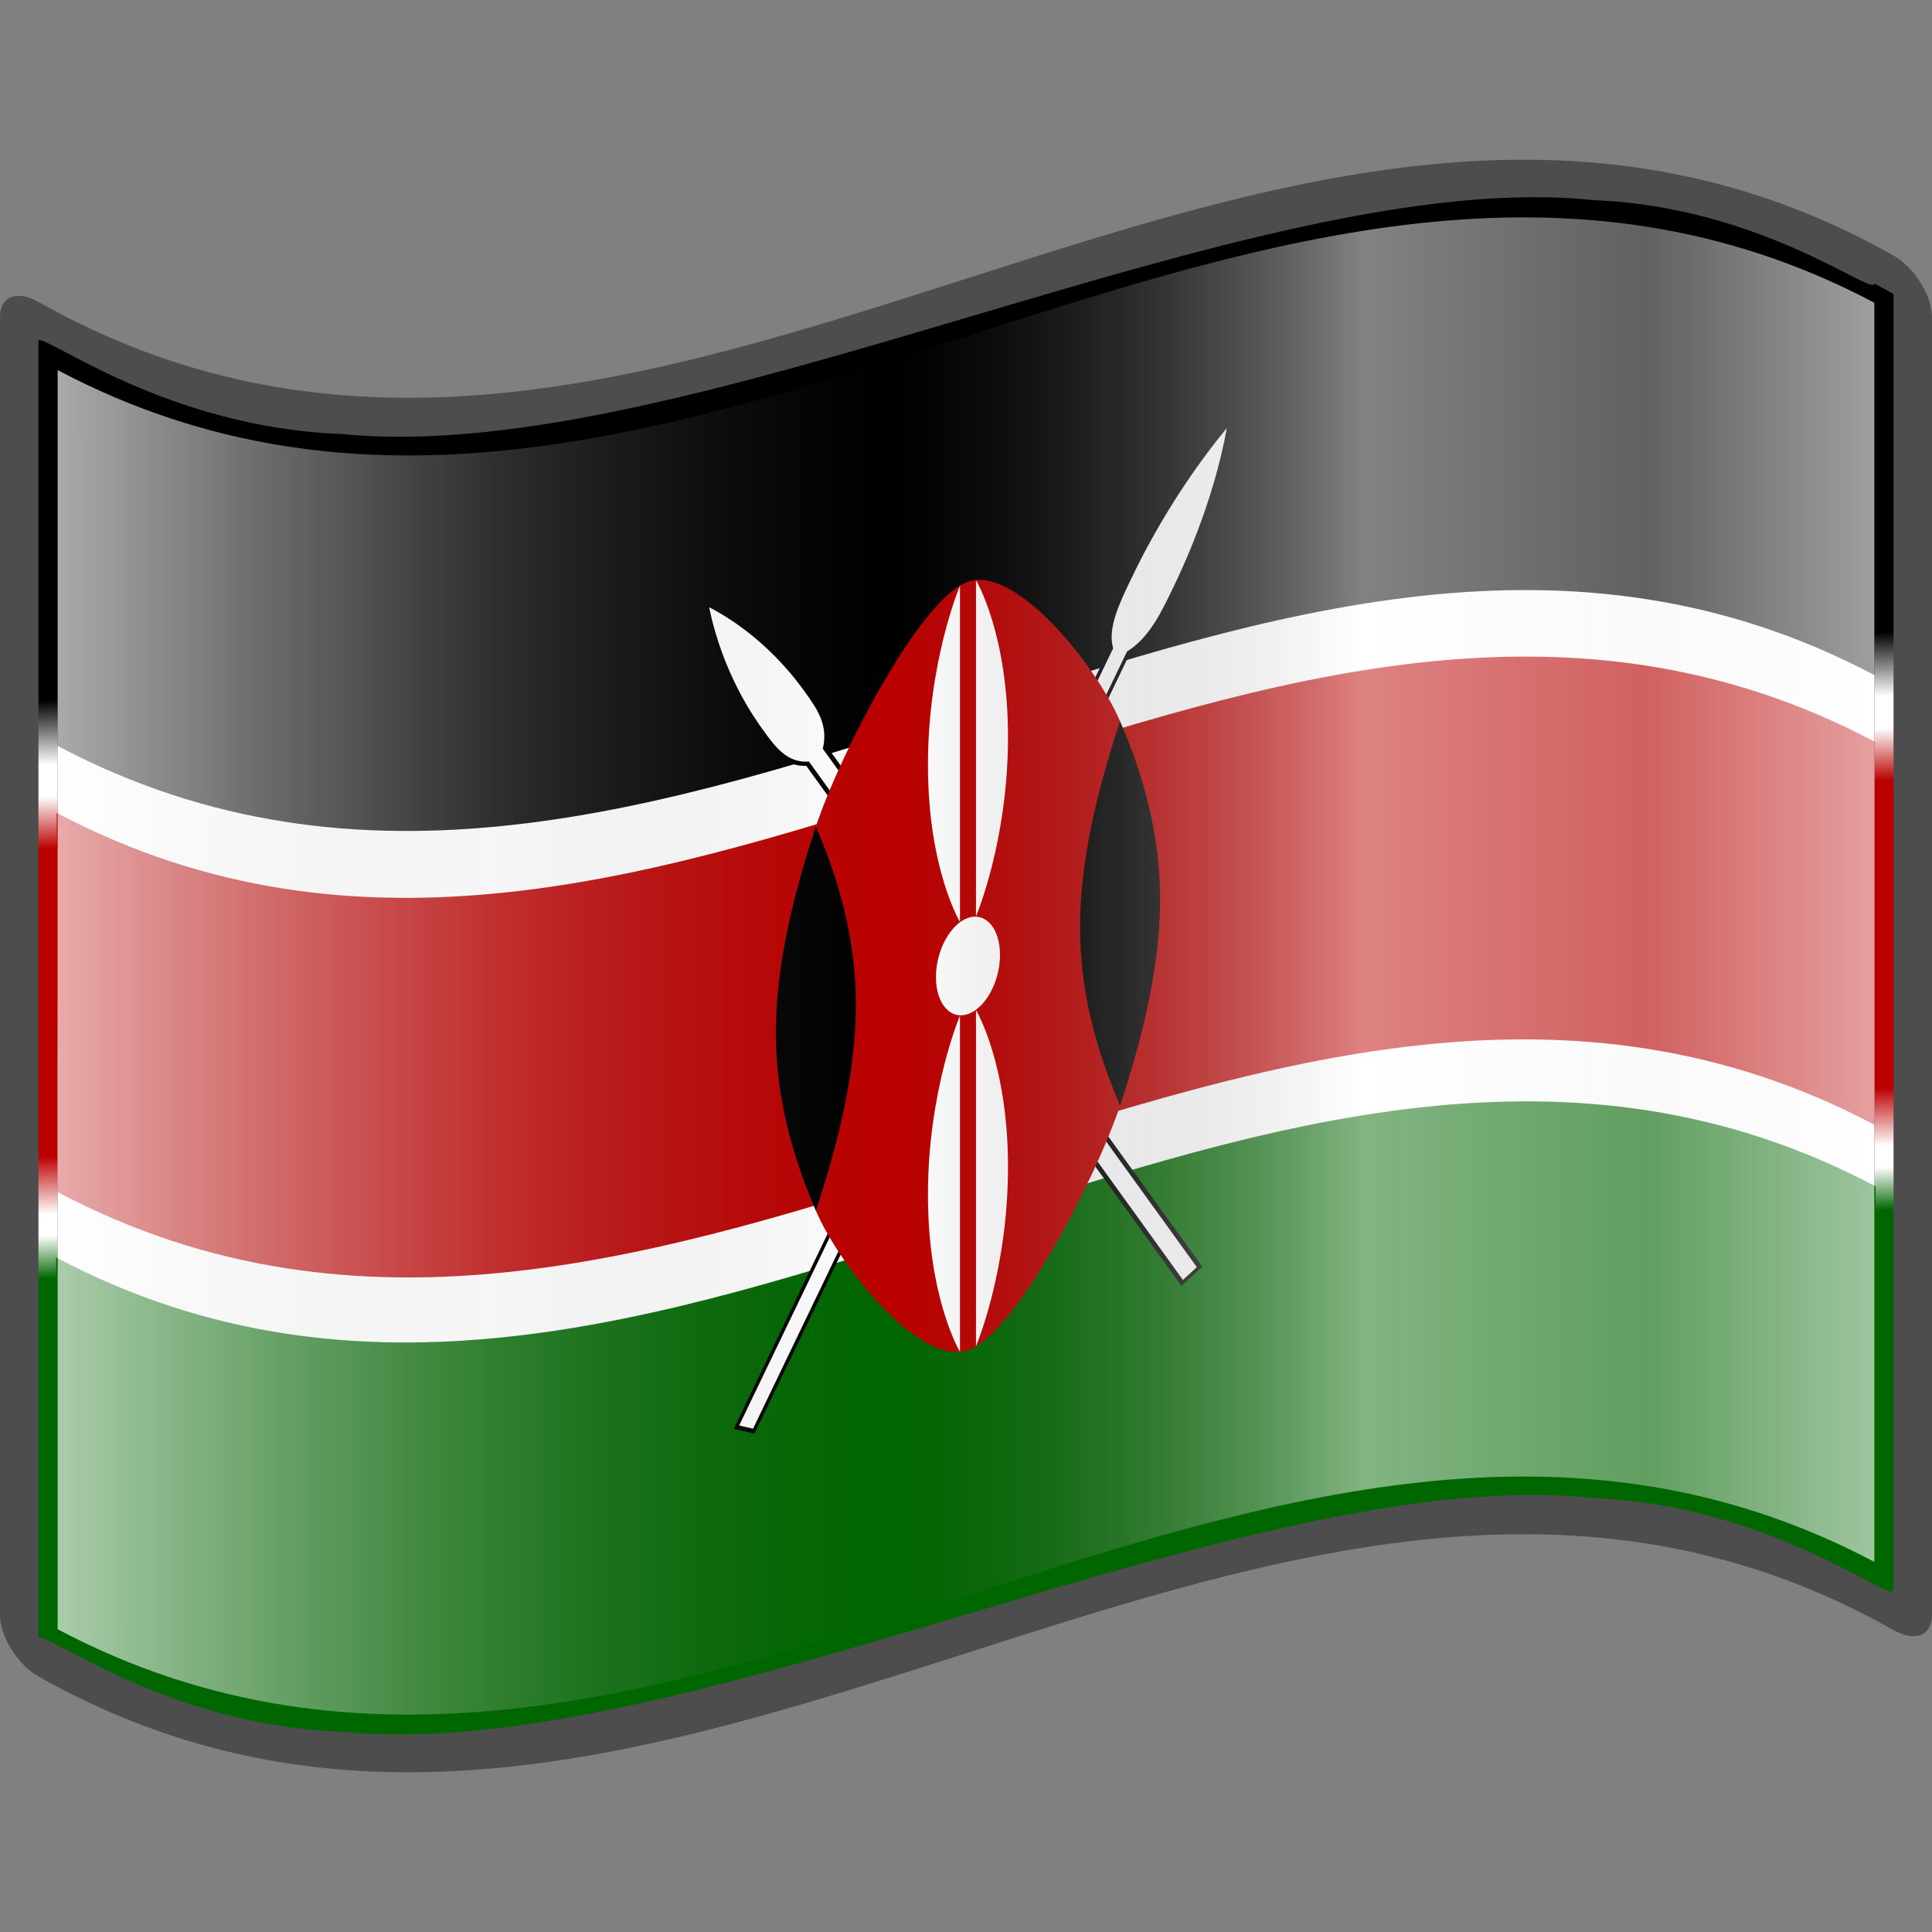
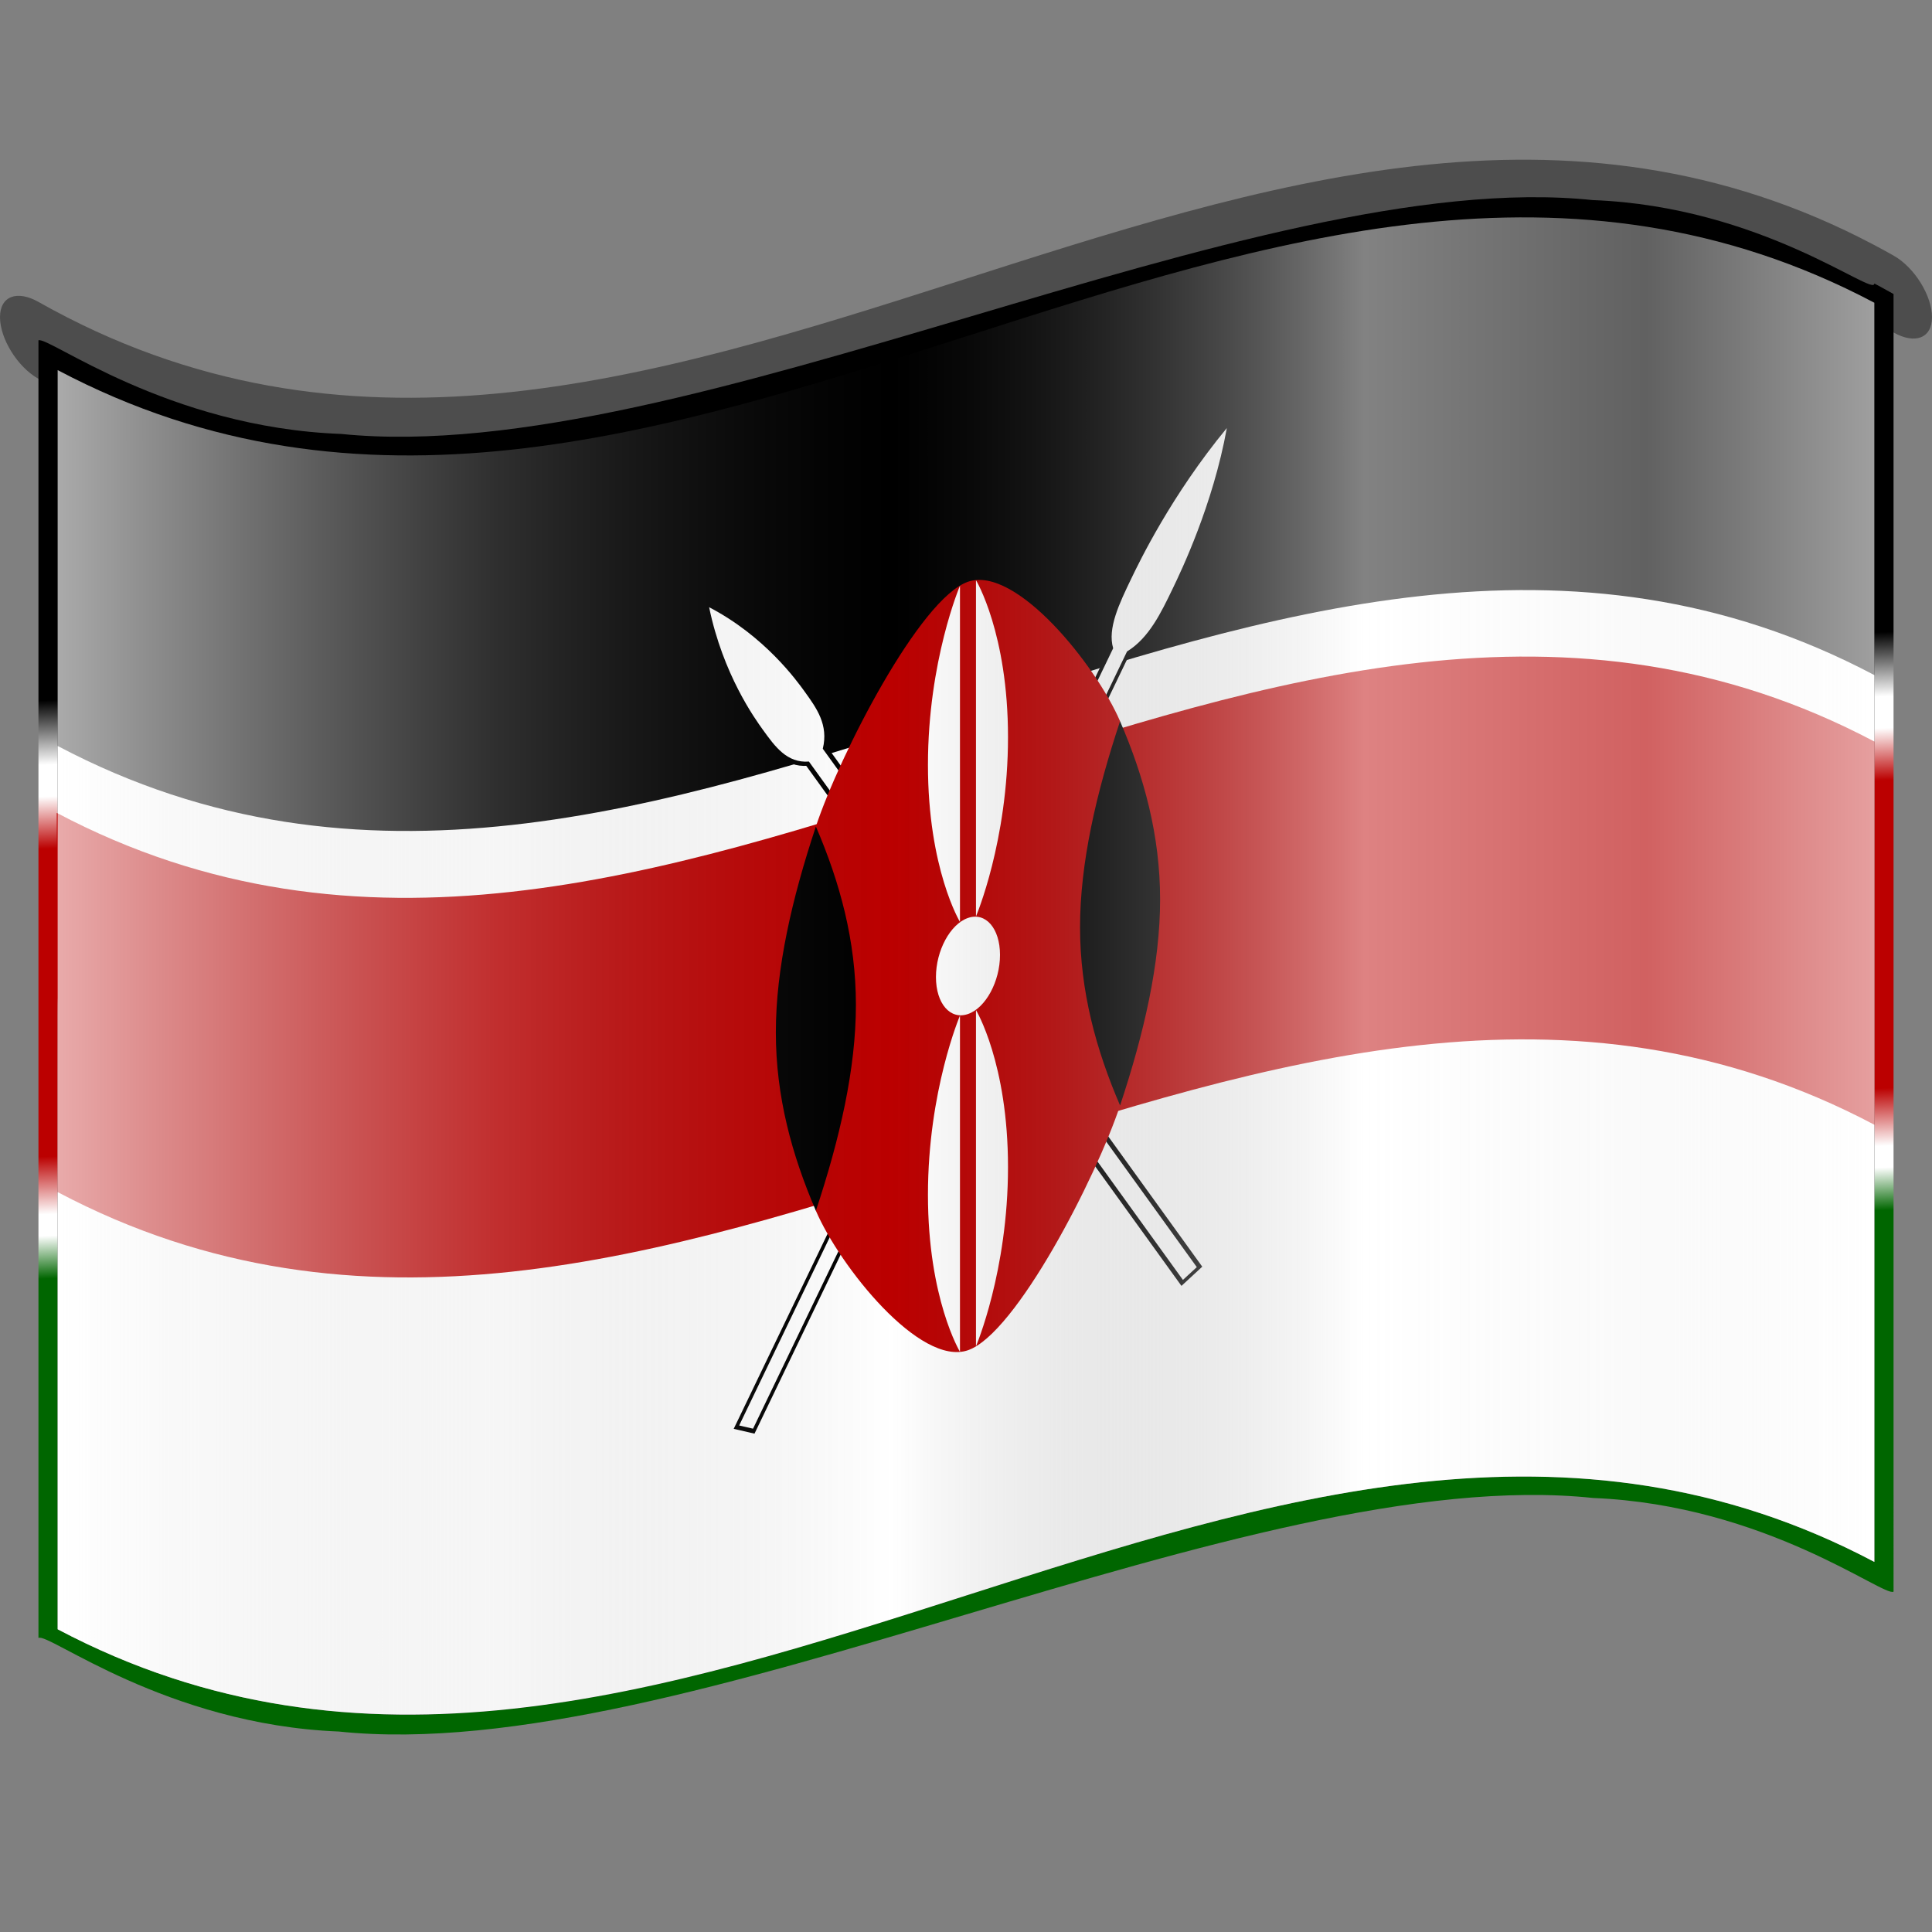
<svg xmlns="http://www.w3.org/2000/svg" xmlns:xlink="http://www.w3.org/1999/xlink" version="1.0" width="64" height="64" viewBox="0 0 256 256" xml:space="preserve">
  <rect x="0" y="0" width="256" height="256" fill="#808080" stroke="none" />
  <defs>
    <linearGradient id="c">
      <stop offset="0" style="stop-color:#000;stop-opacity:1" />
      <stop style="stop-color:#000;stop-opacity:1" offset=".17" />
      <stop offset=".239" style="stop-color:#fff;stop-opacity:1" />
      <stop style="stop-color:#fff;stop-opacity:1" offset=".273" />
      <stop offset=".329" style="stop-color:#b00;stop-opacity:1" />
      <stop style="stop-color:#b00;stop-opacity:1" offset=".659" />
      <stop offset=".721" style="stop-color:#fff;stop-opacity:1" />
      <stop offset=".744" style="stop-color:#fff;stop-opacity:1" />
      <stop style="stop-color:#060;stop-opacity:1" offset=".79" />
      <stop offset="1" style="stop-color:#060;stop-opacity:1" />
    </linearGradient>
    <linearGradient gradientUnits="userSpaceOnUse" id="a" y2="141.973" x2="240.947" y1="141.973" x1="87.397" gradientTransform="translate(-129.37 -94.568) scale(1.568)">
      <stop offset="0" style="stop-color:white;stop-opacity:.667" />
      <stop offset=".241" style="stop-color:#d7d7d7;stop-opacity:.219" />
      <stop offset=".459" style="stop-color:#4d4d4d;stop-opacity:0" />
      <stop style="stop-color:white;stop-opacity:.51" offset=".719" />
      <stop style="stop-color:#f2f2f2;stop-opacity:.4" offset=".874" />
      <stop offset="1" style="stop-color:white;stop-opacity:.624" />
    </linearGradient>
    <linearGradient xlink:href="#a" id="f" gradientUnits="userSpaceOnUse" gradientTransform="translate(-129.371 -94.57) scale(1.568)" x1="87.397" y1="141.973" x2="240.947" y2="141.973" />
    <linearGradient id="b">
      <stop style="stop-color:white;stop-opacity:0" offset="0" />
      <stop style="stop-color:white;stop-opacity:.361" offset="1" />
    </linearGradient>
    <linearGradient xlink:href="#c" id="d" x1="109.948" y1="67.937" x2="114.543" y2="191.347" gradientUnits="userSpaceOnUse" />
    <path style="stroke-miterlimit:10" id="e" transform="rotate(30)" d="M-1 55.426h2V-38c2-2 2-5 2-8 0-2 0-10-3-18.663C-3-56-3-48-3-46c0 3 0 6 2 8v93.426z" />
  </defs>
  <path style="fill:none" d="M0 256V0h256v256" />
  <g style="opacity:1;display:inline">
-     <path style="fill:#4d4d4d;fill-opacity:1" d="M248.36 32.472C167.273-10.43 86.184 85.849 5.096 40.005 2.281 38.417 0 39.213 0 42.03v171.94c0 2.811 2.281 6.58 5.095 8.165 81.936 46.325 163.874-52.464 245.81-6.14 2.814 1.587 5.095.793 5.095-2.024V42.03c0-2.811-2.281-6.578-5.095-8.166-.848-.479-1.696-.943-2.544-1.392z" />
+     <path style="fill:#4d4d4d;fill-opacity:1" d="M248.36 32.472C167.273-10.43 86.184 85.849 5.096 40.005 2.281 38.417 0 39.213 0 42.03c0 2.811 2.281 6.58 5.095 8.165 81.936 46.325 163.874-52.464 245.81-6.14 2.814 1.587 5.095.793 5.095-2.024V42.03c0-2.811-2.281-6.578-5.095-8.166-.848-.479-1.696-.943-2.544-1.392z" />
    <path style="fill:url(#d);fill-opacity:1" d="M248.36 37.567c0 1.854-14.891-10.205-37.309-11.054-22.416-2.352-52.355 6.506-82.452 15.426C98.502 50.84 68.251 59.83 45.21 57.5 22.17 56.646 6.343 44.472 5.095 45.1v171.941c1.235-.802 16.907 11.481 39.798 12.395 22.89 2.4 52.999-6.569 83.107-15.507 30.11-8.93 60.219-17.857 83.108-15.438 22.89.933 38.563 13.21 39.797 12.41V38.958c-1.274-.722-2.544-1.392-2.544-1.392z" />
    <path style="opacity:1;fill:#000;fill-opacity:1" d="M248.36 206.96c-80.24-42.452-160.478 51.376-240.717 8.927V49.041c80.239 42.45 160.479-51.379 240.718-8.926V206.96z" />
    <path d="M248.36 206.96c-80.24-42.452-160.478 51.376-240.717 8.927V98.844C87.882 141.294 168.122 47 248.36 89.453V206.96z" style="opacity:1;fill:#fff;fill-opacity:1" />
-     <path style="opacity:1;fill:#060;fill-opacity:1" d="M248.525 207.507c-80.24-42.453-160.971 51.211-241.21 8.762 0-55.615.13 5.971.13-49.643 80.239 42.449 160.841-51.883 241.08-9.43v50.31z" />
    <path d="M248.36 149.033C168.12 106.58 87.883 200.408 7.644 157.96c0-55.616-.117 5.368-.117-50.247 80.24 42.45 160.596-51.906 240.835-9.454v50.774z" style="opacity:1;fill:#b00;fill-opacity:1" />
    <g transform="matrix(.89 -.308 0 .89 119.268 133.454)">
      <g transform="matrix(1.192 0 0 1.192 10.106 -2.632)">
        <use style="stroke:#000" width="240" height="160" xlink:href="#e" />
        <use style="fill:#fff;stroke:none" width="240" height="160" xlink:href="#e" />
      </g>
      <g transform="matrix(-1.192 0 0 1.192 10.106 -2.632)">
        <use style="stroke:#000" width="240" height="160" xlink:href="#e" />
        <use style="fill:#fff;stroke:none" width="240" height="160" xlink:href="#e" />
      </g>
      <path d="M32.75-31.236v57.208c-3.575 9.534-15.494 28.603-22.644 28.603-7.151 0-19.07-19.069-22.645-28.603v-57.208c3.575-9.534 15.494-28.603 22.645-28.603 7.15 0 19.069 19.069 22.644 28.603z" style="fill:#b00" />
      <path d="M32.75 25.972c3.576-9.535 5.96-19.07 5.96-28.604 0-9.535-2.384-19.07-5.96-28.604-3.575 9.535-5.959 19.07-5.959 28.604 0 9.535 2.384 19.07 5.96 28.604M-12.539 25.972c-3.575-9.535-5.96-19.07-5.96-28.604 0-9.535 2.385-19.07 5.96-28.604 3.575 9.535 5.96 19.07 5.96 28.604 0 9.535-2.385 19.07-5.96 28.604" style="fill:#000" />
      <ellipse rx="4" ry="6" transform="matrix(1.192 0 0 1.192 10.106 -2.632)" style="fill:#fff" />
      <path d="M11.297 4.34s4.768 9.535 4.768 25.028c0 15.494-4.768 25.028-4.768 25.028V4.34zM8.914-9.604S4.146-19.14 4.146-34.632c0-15.494 4.768-25.029 4.768-25.029v50.057zM8.914 4.34s-4.768 9.535-4.768 25.028c0 15.494 4.768 25.028 4.768 25.028V4.34zM11.297-9.604s4.768-9.535 4.768-25.028c0-15.494-4.768-25.029-4.768-25.029v50.057z" style="fill:#fff" />
    </g>
  </g>
  <g style="opacity:1;display:inline">
    <path style="fill:url(#f)" d="M248.36 206.96c-80.24-42.452-160.48 51.377-240.72 8.925V49.04c80.24 42.45 160.48-51.378 240.72-8.925V206.96z" />
  </g>
</svg>